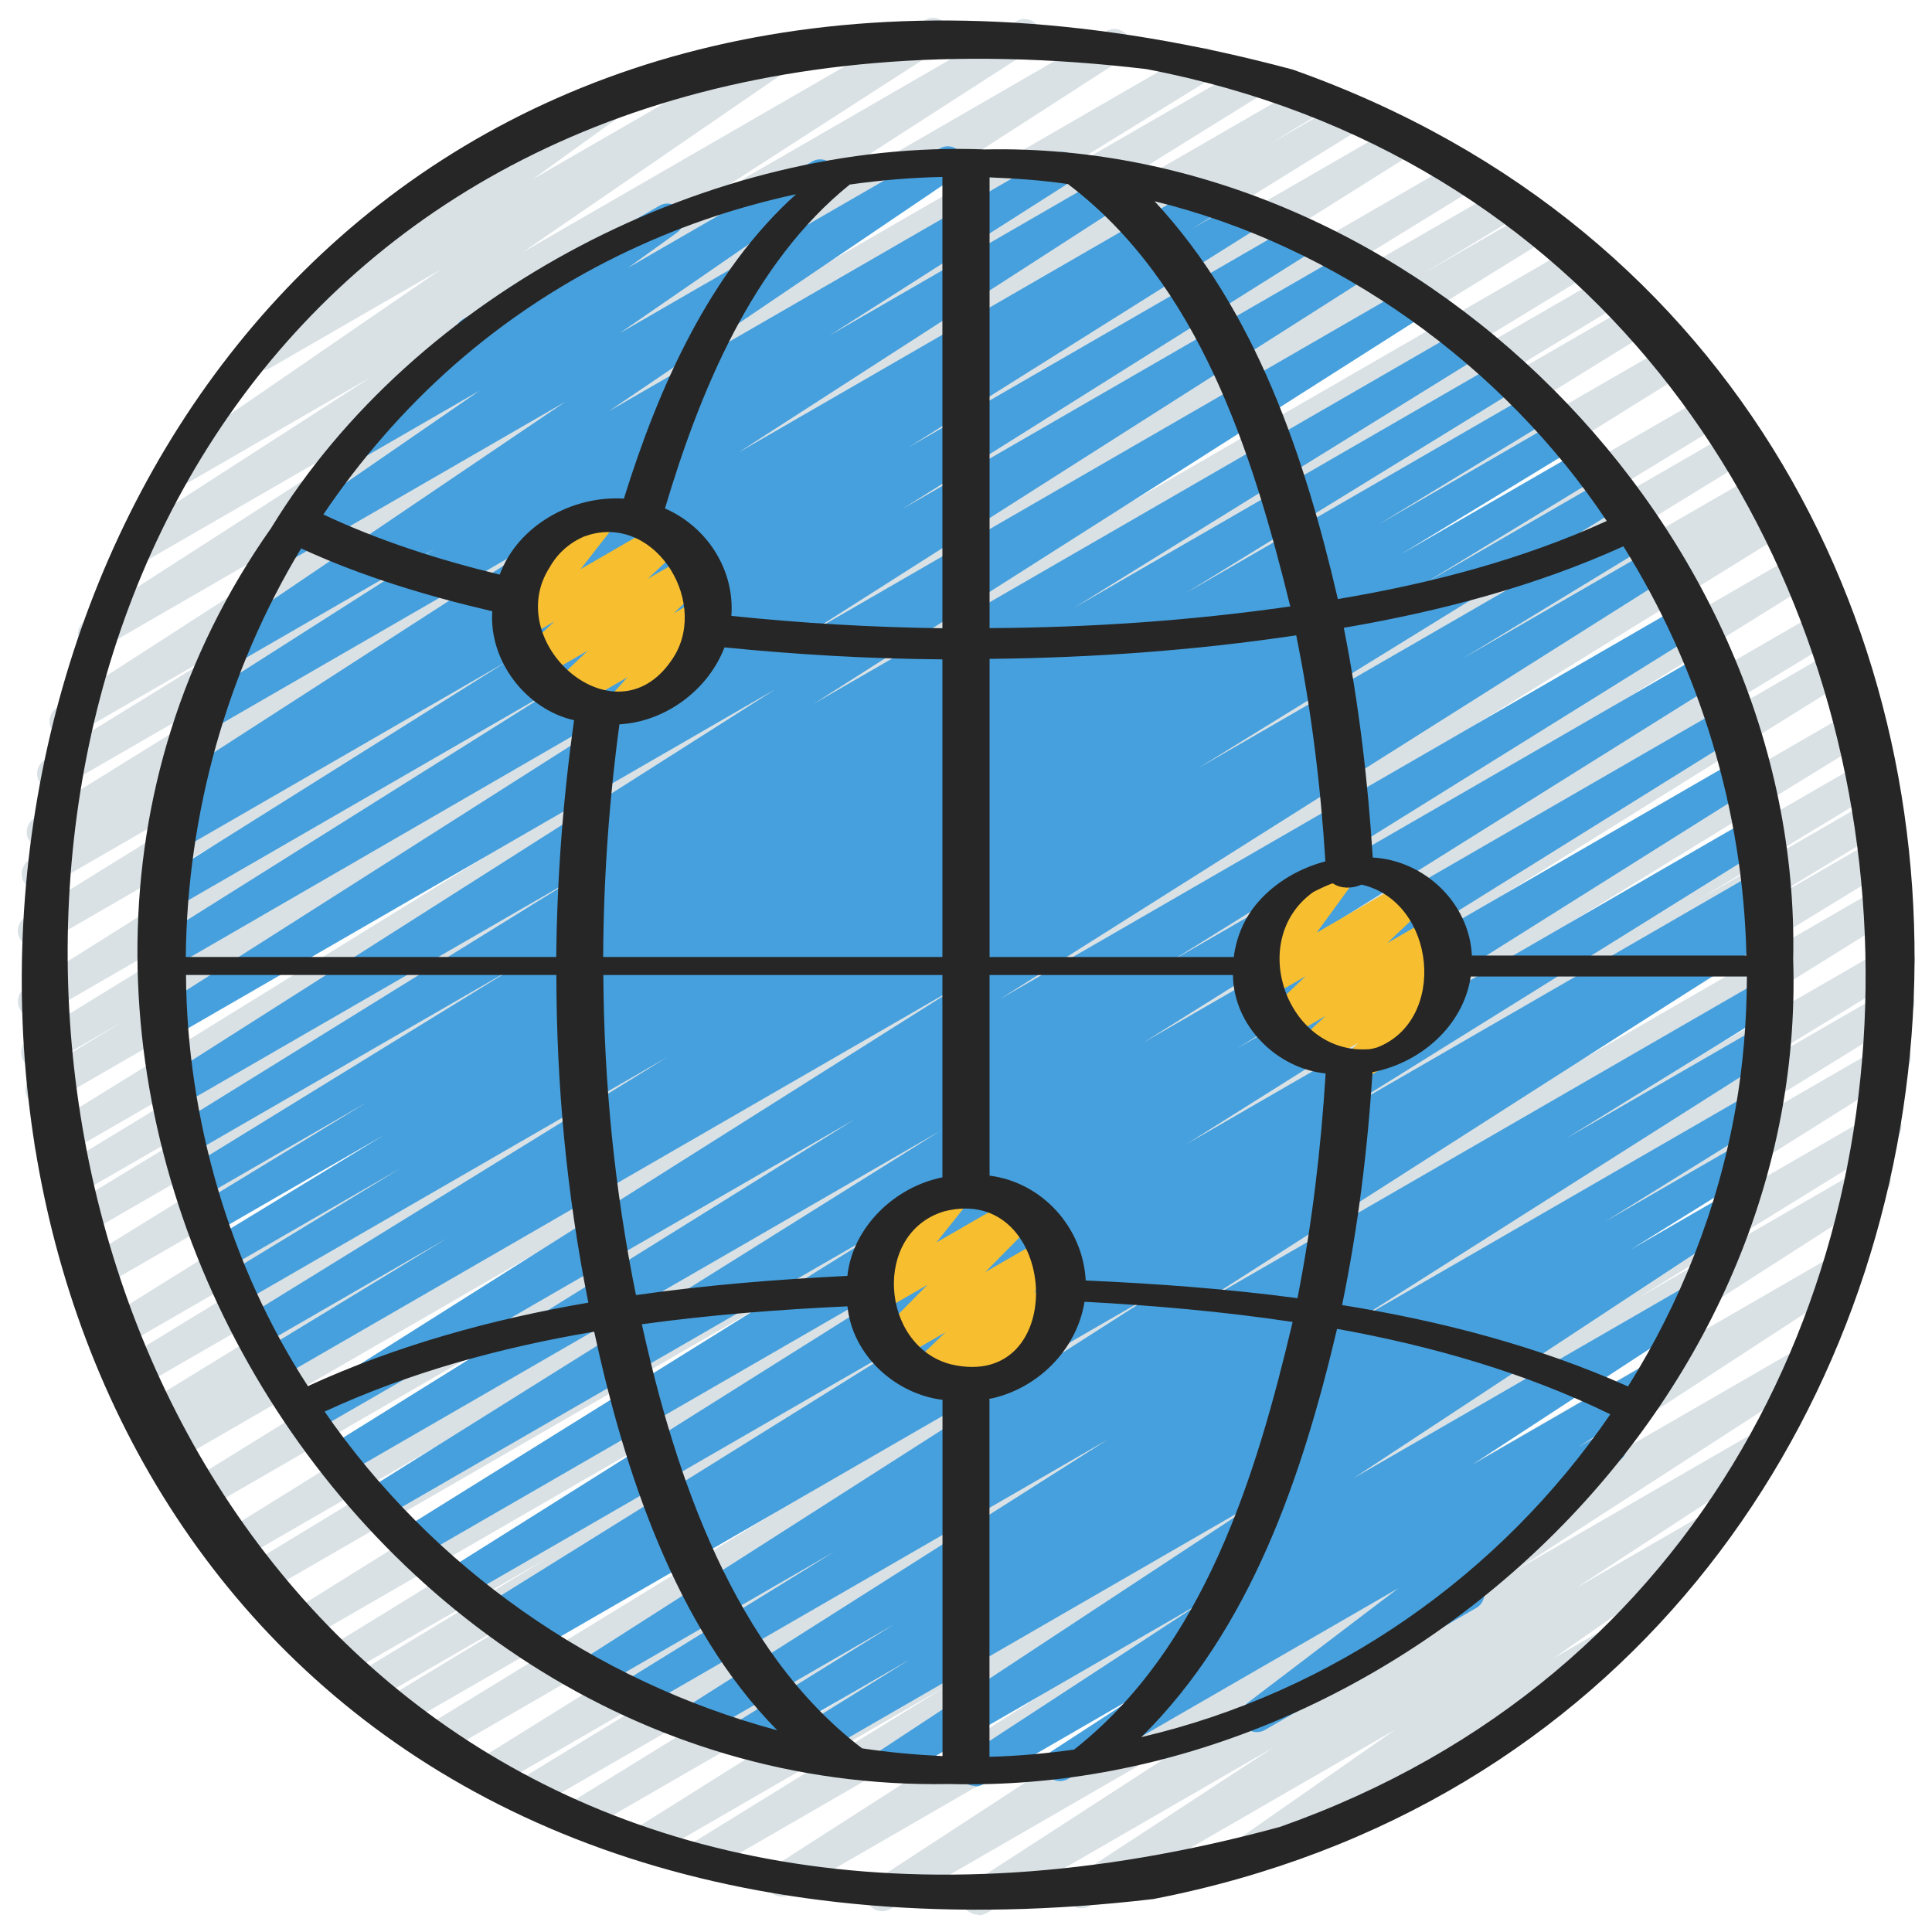
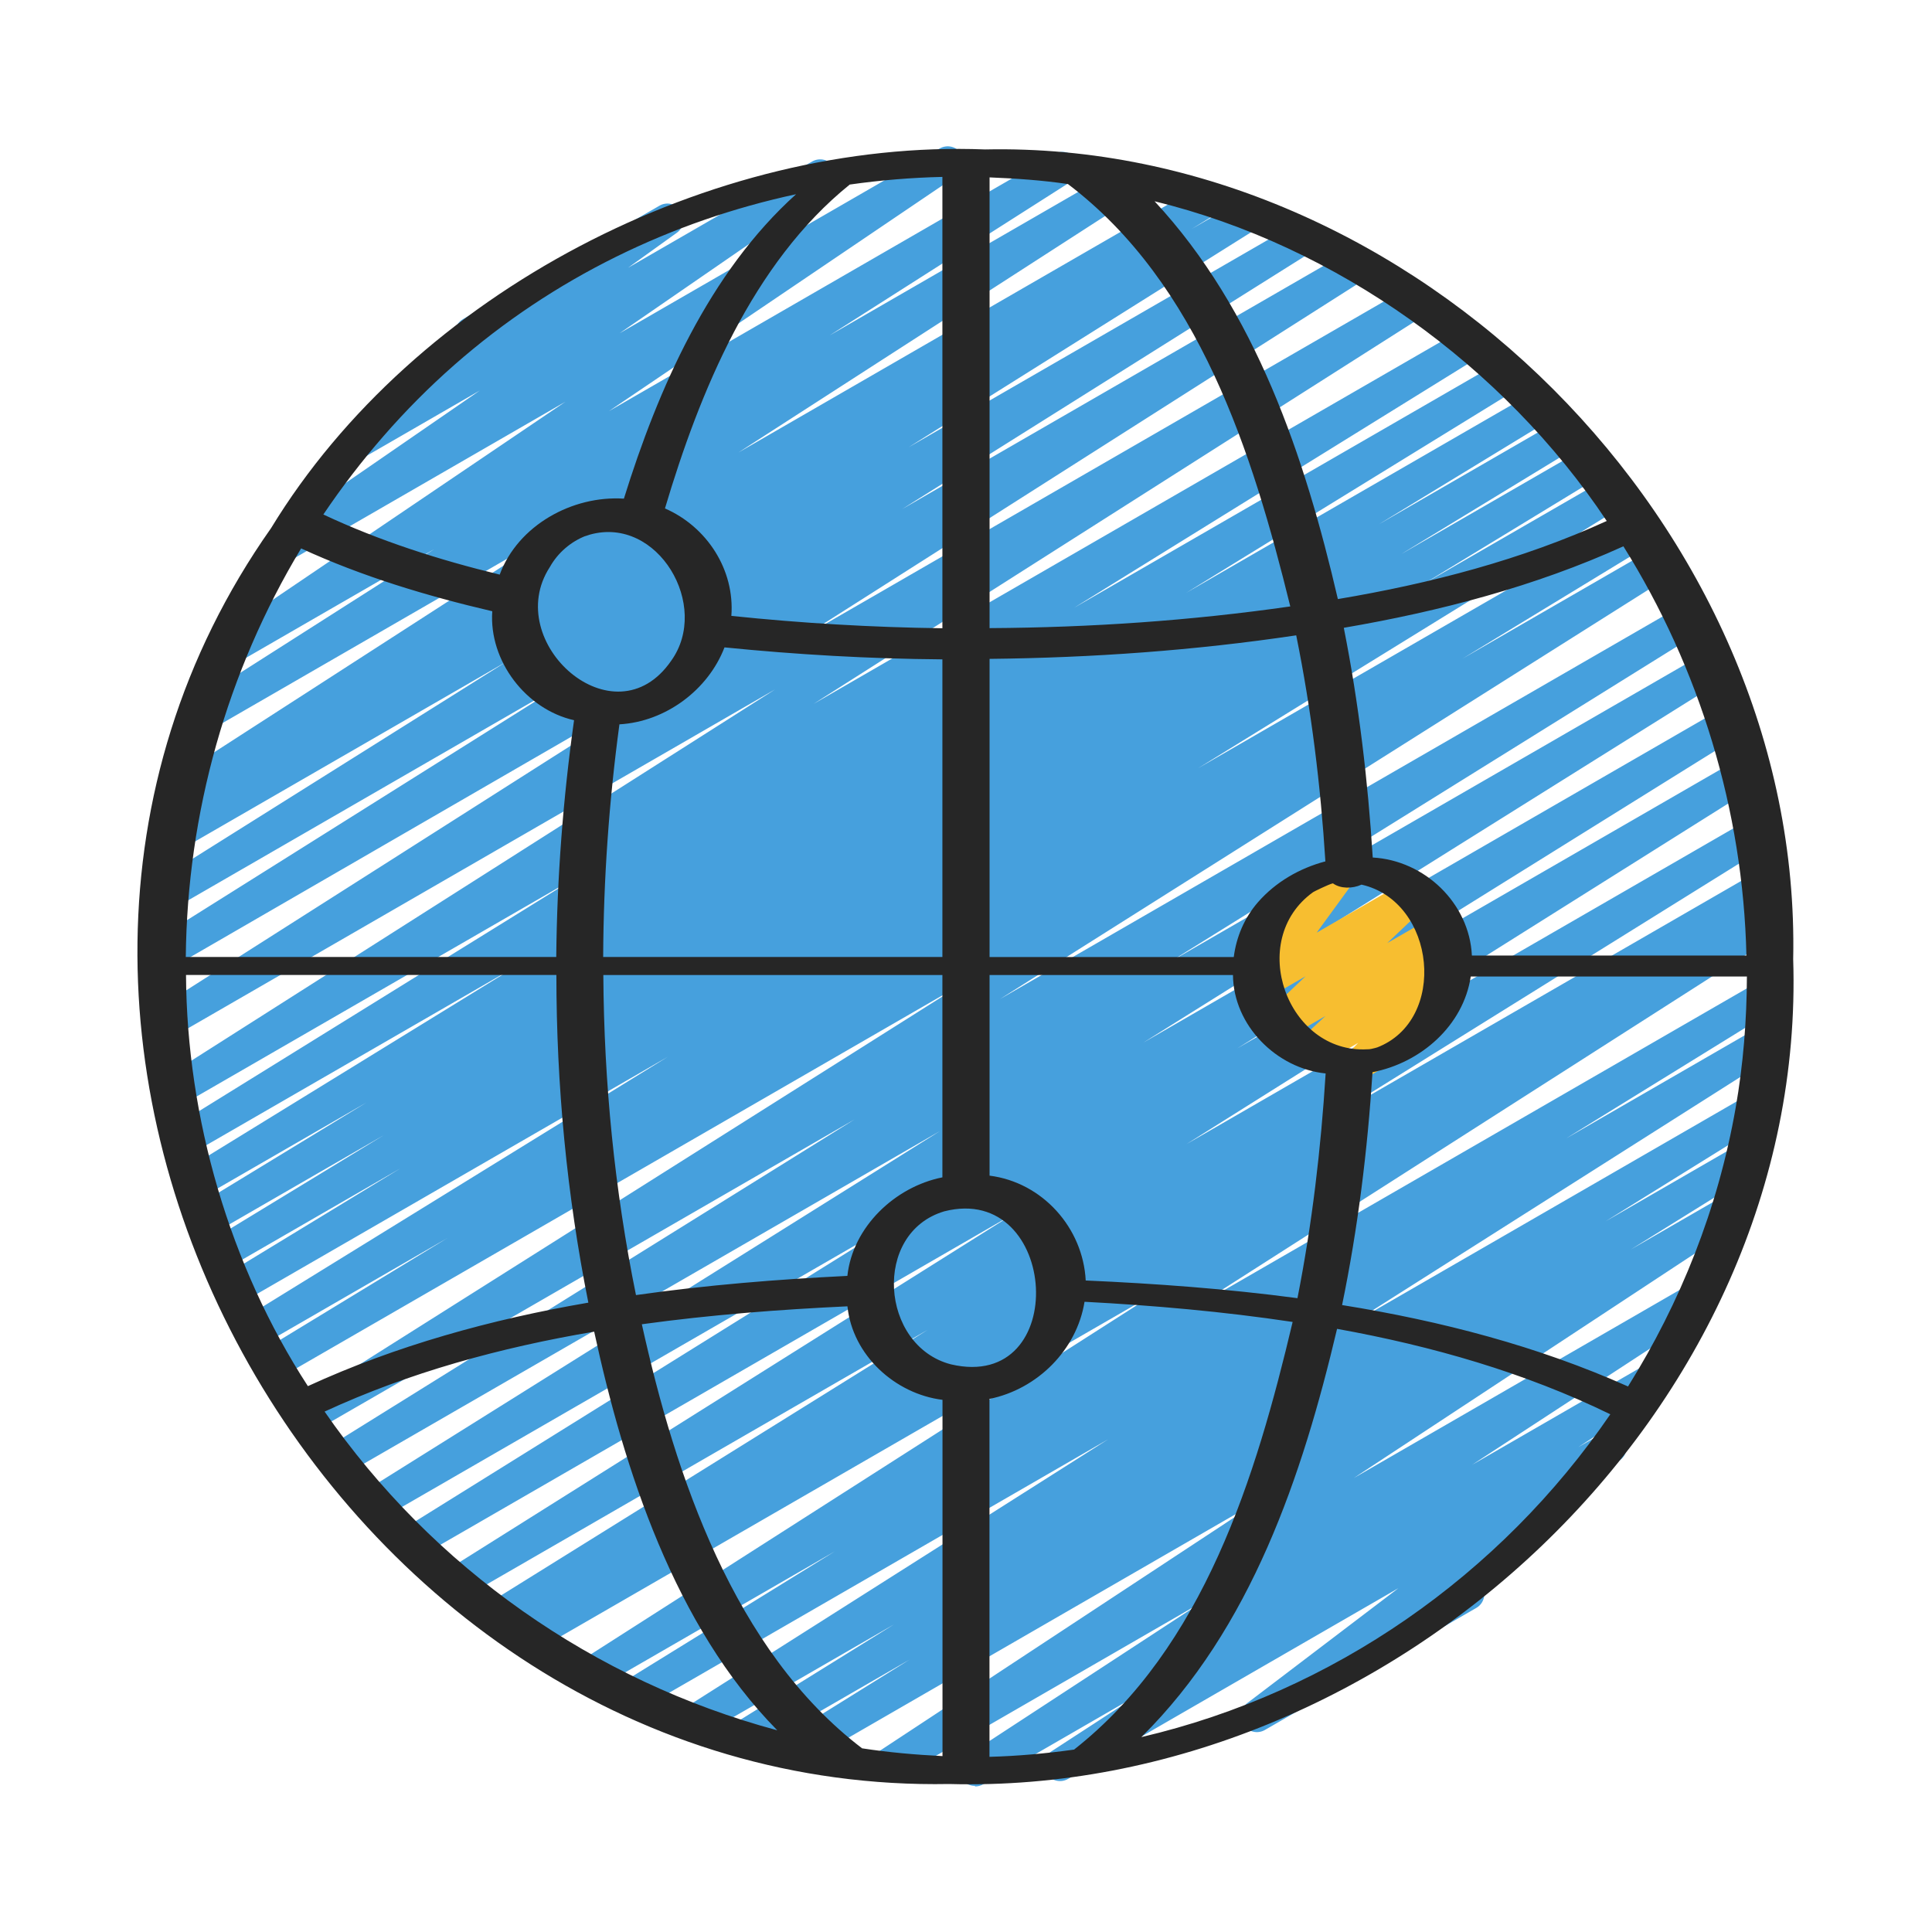
<svg xmlns="http://www.w3.org/2000/svg" id="Icons" viewBox="0 0 60 60">
-   <path d="m30.373 59.461c-.168 0-.332-.085-.427-.239-.142-.231-.072-.533.155-.681l9.513-6.162-11.965 6.908c-.235.137-.534.061-.676-.171-.142-.23-.074-.532.152-.681l14.669-9.568-17.261 9.965c-.235.138-.536.06-.677-.173-.142-.231-.072-.534.156-.681l16.013-10.276-18.135 10.47c-.238.137-.54.059-.68-.177-.14-.234-.065-.538.167-.682l7.992-4.934-9.102 5.255c-.235.138-.538.061-.679-.175-.141-.233-.068-.536.163-.682l16.085-10.104-17.56 10.138c-.238.137-.54.059-.68-.177-.14-.234-.065-.538.167-.682l11.842-7.307-12.853 7.42c-.238.138-.541.058-.68-.178-.14-.235-.064-.539.17-.682l6.475-3.946-7.164 4.136c-.238.137-.539.058-.679-.176-.141-.233-.067-.537.164-.682l18.11-11.276-19.228 11.101c-.238.137-.54.059-.68-.177s-.064-.539.169-.683l12.063-7.387-12.765 7.369c-.239.137-.54.058-.681-.178-.14-.236-.062-.541.172-.683l5.076-3.073-5.516 3.184c-.239.137-.541.058-.681-.178s-.062-.541.172-.683l5.811-3.519-6.215 3.588c-.238.137-.54.059-.68-.177-.14-.234-.065-.538.168-.682l16.576-10.192-17.225 9.944c-.238.137-.539.058-.679-.176-.141-.233-.067-.537.164-.681l22.951-14.312-23.77 13.723c-.238.138-.541.057-.681-.178-.139-.235-.063-.54.171-.683l10.304-6.257-10.615 6.128c-.237.137-.539.058-.679-.176-.141-.233-.067-.537.165-.682l23.079-14.357-23.701 13.684c-.238.138-.54.059-.679-.176-.141-.234-.066-.538.166-.682l21.223-13.129-21.67 12.511c-.239.137-.543.058-.681-.179-.14-.236-.062-.541.173-.683l.564-.339-.561.323c-.238.138-.54.059-.68-.177s-.064-.539.168-.682l17.126-10.501-17.327 10.003c-.238.138-.541.058-.68-.178-.14-.235-.064-.539.17-.682l13.143-8.009-13.205 7.624c-.237.137-.539.058-.679-.176-.141-.233-.067-.537.164-.681l23.538-14.674-23.729 13.715c-.237.137-.539.059-.68-.177-.14-.234-.065-.538.167-.682l19.249-11.881-19.254 11.117c-.239.137-.541.058-.681-.178s-.062-.54.172-.683l7.714-4.676-7.522 4.343c-.238.138-.541.058-.68-.178-.14-.235-.064-.54.17-.682l10.326-6.285-10.104 5.832c-.238.138-.54.059-.68-.176s-.065-.539.167-.683l17.372-10.728-17.132 9.893c-.239.138-.541.058-.681-.179-.14-.235-.062-.54.172-.682l2.821-1.705-2.445 1.411c-.237.137-.539.059-.68-.177-.14-.235-.065-.539.168-.682l13.108-8.054-12.696 7.332c-.235.139-.537.06-.678-.175-.142-.233-.069-.536.161-.681l20.159-12.682-19.645 11.343c-.238.137-.54.058-.679-.176-.141-.234-.066-.538.166-.682l13.179-8.158-12.547 7.243c-.238.138-.541.058-.68-.178-.14-.235-.064-.54.17-.683l1.616-.982-.95.549c-.238.137-.538.058-.679-.176s-.067-.538.165-.682l10.974-6.811-10.137 5.854c-.237.138-.539.059-.68-.177-.14-.234-.065-.538.167-.682l6.338-3.907-5.439 3.14c-.235.138-.535.061-.677-.172-.142-.231-.072-.534.156-.681l15.449-9.962-14.047 8.111c-.235.136-.535.061-.677-.172s-.072-.534.156-.681l11.532-7.425-9.883 5.705c-.236.137-.536.061-.677-.172-.142-.231-.072-.534.156-.681l7.753-4.998-5.846 3.375c-.232.137-.529.062-.673-.166-.144-.227-.082-.526.14-.679l8.536-5.864-5.293 3.056c-.23.134-.525.062-.67-.161s-.088-.521.128-.678l4.322-3.109c-.097-.041-.182-.112-.238-.211-.139-.239-.057-.545.183-.683l6.592-3.806c.229-.135.524-.063.67.161.145.224.088.521-.128.678l-2.714 1.952 7.697-4.443c.235-.135.529-.061.673.166s.082.526-.14.679l-8.533 5.861 12.493-7.21c.234-.138.535-.061.677.172.142.231.072.534-.156.681l-7.754 4.998 10.069-5.814c.235-.137.536-.061.677.172.142.232.072.534-.156.681l-11.532 7.426 13.803-7.97c.235-.137.535-.061.677.172.142.231.072.534-.156.681l-15.458 9.967 17.726-10.233c.236-.139.538-.06.68.177.14.234.065.538-.167.682l-6.322 3.897 7.422-4.284c.236-.139.537-.06.679.176.141.234.067.538-.165.682l-10.98 6.814 12.194-7.04c.237-.14.541-.058.68.178.14.235.064.54-.17.683l-1.609.978 2.298-1.326c.236-.139.539-.06.679.176.141.234.066.538-.166.682l-13.178 8.158 14.263-8.234c.237-.136.538-.06.678.175.142.233.069.536-.161.681l-20.155 12.679 21.537-12.434c.236-.138.538-.06.68.177.14.235.065.539-.168.682l-13.131 8.067 13.935-8.044c.237-.139.54-.058.681.179.14.235.062.54-.172.682l-2.787 1.685 3.213-1.854c.236-.139.538-.06.68.176.14.235.065.539-.167.683l-17.385 10.734 18.197-10.505c.238-.139.541-.059.68.178.14.235.064.54-.17.682l-10.298 6.269 10.78-6.224c.236-.139.54-.058.681.178.14.236.062.54-.172.683l-7.732 4.688 8.099-4.676c.236-.139.538-.06.68.177.14.234.065.538-.167.682l-19.235 11.872 19.867-11.47c.237-.139.537-.06.679.176.141.233.067.537-.164.681l-23.541 14.676 24.256-14.004c.236-.139.54-.059.68.178.14.235.064.539-.17.682l-13.153 8.015 13.437-7.757c.236-.139.538-.06.68.177.14.235.064.539-.168.682l-17.107 10.489 17.415-10.054c.236-.14.541-.059.681.179.14.236.062.541-.173.683l-.589.354.586-.338c.236-.139.539-.06.679.176.141.234.066.538-.166.682l-21.22 13.127 21.513-12.42c.236-.139.538-.06.679.176.141.233.067.537-.165.682l-23.079 14.357 23.322-13.465c.237-.139.54-.058.681.178.14.235.063.54-.171.683l-10.315 6.265 10.254-5.92c.236-.139.537-.06.679.176.141.233.067.537-.164.681l-22.945 14.308 23.012-13.285c.237-.139.539-.06.68.177.14.234.065.538-.168.682l-16.578 10.193 16.445-9.494c.237-.14.539-.059.681.178.14.236.062.541-.172.683l-5.836 3.533 5.55-3.203c.236-.139.54-.058.681.178.14.236.062.541-.172.683l-5.068 3.068 4.734-2.732c.237-.138.539-.06.68.177.14.235.064.539-.169.683l-12.061 7.385 11.699-6.754c.237-.139.537-.06.679.176.141.233.067.537-.164.682l-18.114 11.279 17.683-10.209c.236-.139.54-.059.68.178.14.235.064.539-.17.682l-6.461 3.938 5.932-3.424c.236-.139.538-.06.68.177.14.234.065.538-.167.682l-11.849 7.311 11.223-6.479c.237-.137.538-.06.679.175.141.233.068.536-.163.682l-16.079 10.1 15.274-8.818c.236-.138.538-.06.68.177.14.234.065.538-.167.682l-7.988 4.931 7.139-4.121c.237-.137.536-.06.677.173.142.231.072.534-.156.681l-16.016 10.278 14.747-8.514c.235-.137.534-.06.676.171s.074.532-.152.681l-14.666 9.566 12.973-7.489c.235-.136.534-.061.677.172.142.231.072.533-.155.681l-9.513 6.161 7.609-4.393c.234-.137.535-.06.676.171.142.23.074.532-.152.681l-6.235 4.076 3.92-2.263c.233-.136.528-.062.672.164.144.227.084.525-.136.679l-5.167 3.608 1.276-.736c.237-.14.545-.057.683.183.139.239.057.545-.183.683l-11.337 6.546c-.229.135-.528.062-.672-.164s-.084-.525.136-.679l5.172-3.611-9.482 5.474c-.235.136-.535.06-.676-.171-.142-.23-.074-.532.152-.681l6.231-4.074-8.91 5.145c-.079.046-.165.067-.25.067z" fill="#d9e1e5" />
  <path d="m30.275 55.463c-.168 0-.332-.085-.426-.238-.142-.23-.074-.532.152-.681l7.313-4.779-9.55 5.514c-.235.137-.533.06-.676-.17-.142-.23-.075-.531.15-.681l12.039-7.926-14.398 8.313c-.237.137-.539.058-.679-.176-.141-.233-.067-.537.165-.682l3.889-2.42-4.97 2.869c-.238.137-.538.058-.679-.176s-.067-.538.165-.682l4.997-3.102-6.007 3.467c-.236.138-.537.061-.678-.174-.141-.232-.07-.535.16-.681l13.171-8.358-14.579 8.417c-.238.137-.54.058-.68-.176-.14-.235-.065-.539.167-.683l6.608-4.08-7.42 4.283c-.235.138-.535.06-.677-.173s-.071-.534.157-.681l18.048-11.539-19.466 11.238c-.238.137-.541.058-.681-.178-.139-.235-.063-.54.171-.683l.355-.216-.765.441c-.238.137-.539.058-.679-.176-.141-.233-.067-.537.164-.682l13.677-8.514-14.479 8.358c-.235.138-.537.061-.679-.175-.141-.233-.068-.536.163-.681l17.646-11.094-18.525 10.695c-.238.137-.538.058-.679-.176s-.067-.537.164-.682l15.629-9.731-16.279 9.398c-.235.138-.537.059-.679-.175-.141-.233-.067-.537.163-.682l17.938-11.229-18.569 10.721c-.238.137-.539.058-.679-.176-.141-.233-.067-.537.164-.682l16.429-10.223-16.895 9.754c-.235.138-.537.061-.678-.174-.141-.233-.069-.536.161-.682l20.802-13.133-21.334 12.316c-.238.137-.541.058-.68-.178-.14-.235-.064-.54.17-.682l5.812-3.538-5.856 3.381c-.238.138-.54.059-.68-.177-.14-.234-.065-.538.167-.682l13.216-8.153-13.333 7.697c-.239.138-.541.057-.68-.178-.14-.235-.064-.539.17-.682l5.532-3.368-5.468 3.156c-.238.137-.541.058-.68-.178-.14-.235-.064-.539.17-.682l5.457-3.323-5.345 3.085c-.238.138-.541.058-.68-.178-.14-.235-.064-.539.17-.682l5.324-3.244-5.161 2.979c-.238.137-.54.059-.68-.177-.14-.234-.065-.538.168-.682l10.322-6.35-10.152 5.861c-.238.137-.54.058-.679-.176-.141-.234-.066-.538.165-.682l12.645-7.832-12.425 7.173c-.236.138-.536.061-.678-.174-.141-.232-.07-.535.159-.681l19.011-12.092-18.732 10.814c-.235.138-.537.06-.678-.173s-.07-.535.159-.682l17.518-11.147-17.056 9.866c-.235.139-.538.061-.679-.175-.141-.233-.068-.536.163-.682l12.77-8.021-12.16 7.021c-.236.139-.538.06-.679-.175-.141-.233-.068-.536.163-.682l10.871-6.826-10.126 5.846c-.237.138-.539.059-.68-.177-.14-.235-.065-.539.168-.682l.796-.489-.027.016c-.235.137-.535.061-.677-.172-.142-.231-.072-.534.155-.681l12.498-8.062-11.329 6.541c-.236.138-.537.06-.678-.173s-.07-.535.159-.682l7.492-4.775-6.206 3.583c-.233.136-.53.062-.674-.167-.143-.229-.079-.529.144-.68l10.808-7.314-8.642 4.988c-.233.137-.529.062-.673-.165-.144-.228-.082-.527.139-.68l6.515-4.49-3.614 2.086c-.229.133-.527.062-.67-.161-.145-.225-.088-.522.128-.678l3.626-2.604c-.069-.042-.131-.102-.174-.178-.139-.239-.057-.545.183-.683l6.099-3.521c.228-.135.525-.063.67.161s.088.522-.128.678l-1.513 1.086 5.713-3.298c.234-.135.53-.061.673.165.144.228.082.527-.139.68l-6.513 4.489 9.941-5.739c.234-.135.531-.062.674.167s.079.528-.144.68l-10.806 7.313 13.837-7.988c.237-.137.537-.059.678.173s.07.535-.159.682l-7.497 4.778 9.145-5.279c.235-.136.535-.061.677.172.142.231.072.534-.155.681l-12.5 8.063 14.357-8.289c.236-.139.538-.06.68.177.14.235.065.539-.168.682l-.796.489 1.562-.901c.237-.137.538-.06.679.175.141.233.068.536-.163.682l-10.868 6.824 12.058-6.961c.237-.137.538-.06.679.175.141.233.068.536-.163.682l-12.775 8.024 13.914-8.032c.237-.136.537-.06.678.174.141.232.07.534-.159.681l-17.514 11.145 18.827-10.869c.236-.137.537-.06.678.174.141.232.07.535-.159.681l-19.014 12.094 20.211-11.668c.237-.138.539-.059.679.176.141.234.066.538-.165.682l-12.634 7.825 13.289-7.672c.237-.138.539-.06.68.177.14.234.065.538-.168.682l-10.315 6.346 10.798-6.234c.236-.138.54-.059.68.178.14.235.064.539-.17.682l-5.336 3.252 5.627-3.249c.236-.139.54-.059.68.178.14.235.064.539-.17.682l-5.45 3.319 5.694-3.287c.238-.14.54-.058.68.178s.064.539-.17.682l-5.54 3.373 5.738-3.312c.236-.139.538-.06.68.177.14.234.065.538-.167.682l-13.207 8.148 13.52-7.806c.237-.139.54-.058.68.178s.064.54-.17.682l-5.828 3.548 5.925-3.42c.236-.136.537-.059.678.174s.069.536-.161.682l-20.799 13.132 21.214-12.248c.236-.139.538-.06.679.176.141.233.067.537-.164.682l-16.438 10.228 16.583-9.573c.237-.136.539-.059.679.175.141.233.067.537-.163.682l-17.934 11.228 18.025-10.407c.237-.139.537-.06.679.176.141.233.067.537-.164.682l-15.625 9.729 15.564-8.985c.237-.136.538-.06.679.175.141.233.068.536-.162.681l-17.658 11.102 17.522-10.116c.237-.139.537-.06.679.176.141.233.067.537-.164.682l-13.666 8.507 13.379-7.724c.237-.14.54-.059.681.178.139.235.063.54-.171.683l-.396.24c.229-.114.512-.034.648.188.141.232.07.534-.158.681l-18.054 11.543 17.555-10.135c.236-.139.538-.06.68.176.14.235.065.539-.167.683l-6.589 4.068 5.986-3.456c.237-.137.537-.059.678.174s.07.535-.16.681l-13.182 8.365 12.381-7.147c.236-.139.538-.06.679.176.141.234.067.538-.165.682l-4.984 3.095 4.143-2.392c.236-.139.538-.06.679.176.141.233.067.537-.165.682l-3.871 2.408 2.914-1.682c.236-.137.533-.059.676.17.142.23.075.531-.15.681l-12.044 7.929 10.462-6.04c.235-.137.534-.061.676.171.142.23.074.532-.152.681l-7.313 4.778 5.516-3.184c.235-.137.534-.06.676.171.143.231.074.533-.153.681l-2.741 1.783.753-.435c.227-.134.52-.064.666.155s.097.516-.113.676l-4.835 3.676c.204-.049.434.042.546.237.139.239.057.545-.183.683l-6.563 3.789c-.228.133-.521.063-.666-.155-.146-.22-.097-.516.113-.676l4.697-3.571-10.257 5.922c-.234.137-.534.061-.676-.171-.143-.231-.074-.533.153-.681l2.747-1.787-4.861 2.807c-.079.046-.165.067-.25.067z" fill="#46a0dd" />
  <g fill="#f7be30">
-     <path d="m19.336 22.447c-.146 0-.291-.064-.389-.186-.154-.19-.147-.466.017-.649l.522-.579-1.701.981c-.218.127-.498.07-.65-.133-.151-.203-.128-.487.056-.662l1.068-1.016-1.486.857c-.217.13-.5.069-.652-.136-.151-.205-.124-.49.062-.663l1.036-.962-.912.526c-.205.121-.47.076-.627-.104s-.164-.447-.018-.636l1.063-1.363c-.203.05-.432-.043-.544-.237-.139-.239-.057-.545.183-.683l2.05-1.184c.206-.12.471-.076.627.104.157.181.164.447.018.636l-1.027 1.316 2.532-1.462c.219-.127.501-.069.652.136s.124.49-.062.663l-1.037.963 1.282-.74c.216-.127.497-.07.65.133.151.203.128.487-.056.662l-1.069 1.017.795-.458c.211-.124.483-.074.639.118.154.19.147.466-.017.649l-.831.922c.126.032.239.113.309.234.139.239.057.545-.183.683l-2.05 1.184c-.078.046-.164.067-.25.067z" />
    <path d="m42.336 33.447c-.148 0-.296-.066-.394-.191-.153-.195-.14-.475.032-.654l.205-.214-1.229.709c-.218.129-.5.069-.652-.136-.151-.205-.124-.49.062-.663l.803-.745-1.244.718c-.217.127-.499.07-.65-.134-.152-.203-.128-.487.057-.661l1.219-1.157-1.201.693c-.204.119-.464.077-.622-.099s-.171-.438-.032-.629l1.18-1.617-.004.002c-.24.138-.546.056-.683-.183-.139-.239-.057-.545.183-.683l2.05-1.184c.204-.119.464-.078.622.099.157.176.171.438.032.629l-1.18 1.618 2.816-1.626c.218-.128.5-.07.65.134.152.203.128.487-.057.661l-1.217 1.154 1.424-.821c.22-.127.501-.068.652.136.151.205.124.49-.062.663l-.804.747.414-.239c.213-.125.489-.073.644.124.153.195.14.475-.032.654l-.724.757c.092.041.171.11.225.204.139.239.057.545-.183.683l-2.05 1.184c-.078.046-.164.067-.25.067z" />
-     <path d="m30.321 43.448c-.149 0-.297-.067-.395-.192-.153-.197-.138-.477.035-.655l.138-.142-1.126.649c-.217.126-.498.07-.65-.133-.151-.203-.128-.487.056-.662l.985-.939-1.479.854c-.214.127-.491.072-.646-.127-.153-.198-.136-.479.04-.657l1.522-1.541-1.5.865c-.207.12-.473.075-.629-.106s-.162-.449-.013-.638l1.029-1.293c-.196.03-.403-.061-.509-.244-.139-.239-.057-.545.183-.683l2.05-1.184c.206-.122.472-.076.629.106.156.182.162.449.013.638l-.972 1.221 2.431-1.403c.215-.126.493-.07.646.127.153.198.136.479-.04.657l-1.522 1.541 1.891-1.091c.217-.129.498-.07.65.133.151.203.128.487-.056.662l-.986.94.607-.351c.214-.125.49-.072.645.125.153.197.138.477-.035.655l-.699.721c.087.042.161.109.213.199.139.239.057.545-.183.683l-2.073 1.197c-.078.046-.164.067-.25.067z" />
  </g>
-   <path d="m40.147 2.161c-48.818-13.103-54.733 62.746-4.326 56.815 29.043-5.633 32.297-46.925 4.326-56.815zm-.397 54.575c-46.565 12.683-52.197-60.319-4.147-54.59 27.419 5.241 30.518 45.3 4.147 54.59z" fill="#262626" />
  <path d="m55.689 29.788c.281-13.384-11.784-25.43-25.096-25.147-8.485-.334-17.712 4.436-22.173 11.758-11.224 15.927 1.82 39.36 21.058 39.005 13.664.375 26.661-11.552 26.211-25.616zm-13.218 2.798c-2.498.147-3.769-3.385-1.692-4.879.005-.008.5-.253.616-.274.233.17.604.17.889.04 2.319.528 2.682 4.222.473 5.061.116-.041-.154.057-.285.053zm-9.115 21.749c-.865.121-1.739.201-2.627.225v-11.115c1.49-.304 2.713-1.524 2.952-3.017 2.131.112 4.304.302 6.463.626-1.136 4.804-2.757 10.11-6.789 13.282zm-6.583-.039c-3.986-3.037-5.8-8.475-6.84-13.17 2.138-.295 4.285-.458 6.385-.557.156 1.519 1.48 2.722 2.952 2.904v11.064c-.84-.041-1.674-.115-2.496-.241zm-7.536-31.801c1.438-.082 2.757-1.072 3.263-2.39 2.246.225 4.505.355 6.767.372v9.243h-10.535c.011-2.418.182-4.833.505-7.226zm-2.162-4.883c.246-.443.658-.797 1.131-.976-.129.05.117-.034.114-.033 2.111-.59 3.755 2.212 2.522 3.921-1.768 2.559-5.276-.583-3.768-2.911zm9.312-11.88c.954-.136 1.916-.216 2.88-.238v14.017c-2.19-.028-4.378-.157-6.554-.384.109-1.437-.762-2.77-2.062-3.337 1.076-3.616 2.718-7.623 5.737-10.057zm6.779-.016c4.073 3.088 5.732 8.347 6.905 13.117-3.1.445-6.209.656-9.339.674v-13.998c.812.033 1.629.088 2.434.207zm5.906 22.298c-.429.49-.677 1.088-.756 1.707h-7.584v-9.259c3.195-.034 6.364-.26 9.523-.731.47 2.315.759 4.669.906 7.02-.801.211-1.545.642-2.089 1.263zm-9.544 14.356c-2.188-.572-2.445-4.083-.203-4.751 3.569-.907 3.952 5.633.203 4.751zm-.261-12.091v6.285c-1.477.294-2.785 1.541-2.951 3.06-2.16.106-4.367.283-6.565.596-.665-3.27-.994-6.602-1.014-9.94h10.53zm4.451 9.488c-.083-1.632-1.341-3.048-2.986-3.256v-6.231h7.559c.015 1.572 1.358 2.903 2.878 3.057-.145 2.335-.421 4.676-.875 6.979-2.204-.293-4.417-.454-6.576-.549zm11.993-10.092c-.077-1.625-1.465-2.953-3.079-3.044-.15-2.389-.432-4.781-.899-7.134 2.987-.512 5.943-1.287 8.683-2.531 2.371 3.791 3.716 8.194 3.821 12.709zm4.187-13.495c-2.632 1.203-5.474 1.942-8.349 2.425-1.025-4.412-2.547-8.969-5.692-12.354 5.652 1.376 10.844 5.12 14.042 9.929zm-35.787-4.848c3.086-2.709 6.757-4.471 10.612-5.3-2.695 2.426-4.284 6.035-5.347 9.454-1.599-.103-3.288.826-3.857 2.359-1.876-.455-3.73-1.046-5.477-1.867 1.145-1.695 2.497-3.265 4.069-4.646zm-4.758 5.7c1.895.873 3.905 1.477 5.935 1.951-.107 1.543 1.046 3.046 2.54 3.384-.341 2.431-.529 4.891-.553 7.353h-11.505c.045-4.458 1.276-8.865 3.582-12.689zm-3.576 13.247h11.502c.001 3.417.324 6.831.993 10.176-3.021.52-5.977 1.336-8.71 2.593-2.435-3.746-3.76-8.338-3.785-12.769zm4.304 13.559c2.626-1.215 5.467-1.991 8.372-2.482.925 4.267 2.497 9.146 5.686 12.38-5.687-1.525-10.706-5.049-14.058-9.898zm25.367 10.108c3.406-3.367 5-8.122 6.076-12.677 2.954.532 5.84 1.362 8.486 2.653-3.412 4.989-8.607 8.633-14.562 10.025zm18.454-19.537c-.548 3.133-1.718 6.049-3.342 8.649-2.792-1.248-5.807-2.036-8.88-2.528.491-2.383.791-4.807.945-7.232 1.504-.292 2.822-1.446 3.051-2.972h8.576c-.005 1.358-.112 2.723-.35 4.083z" fill="#262626" />
</svg>